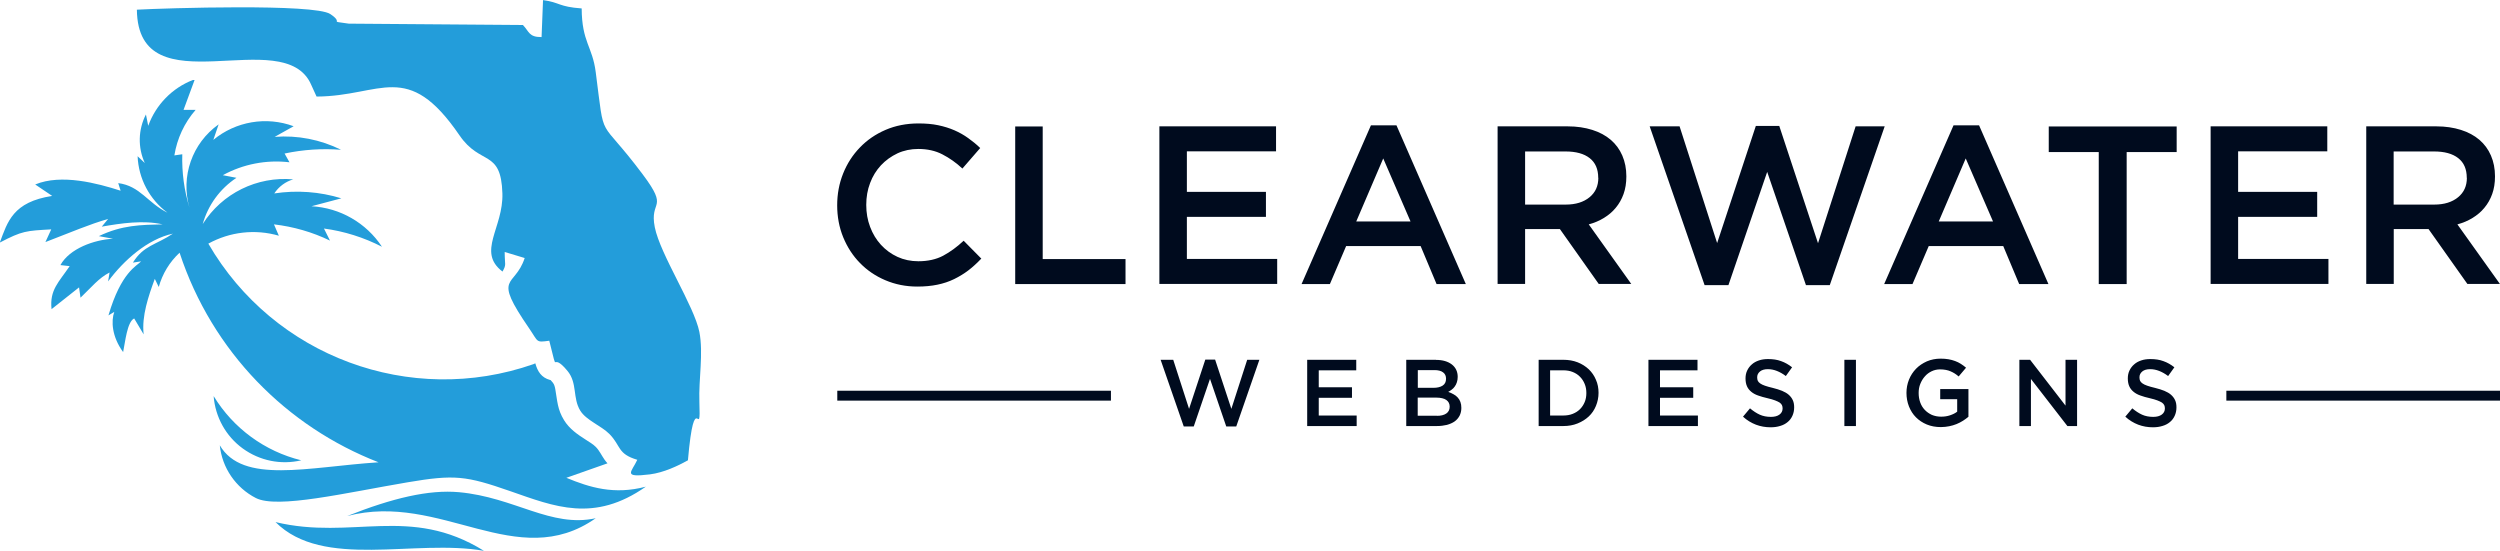
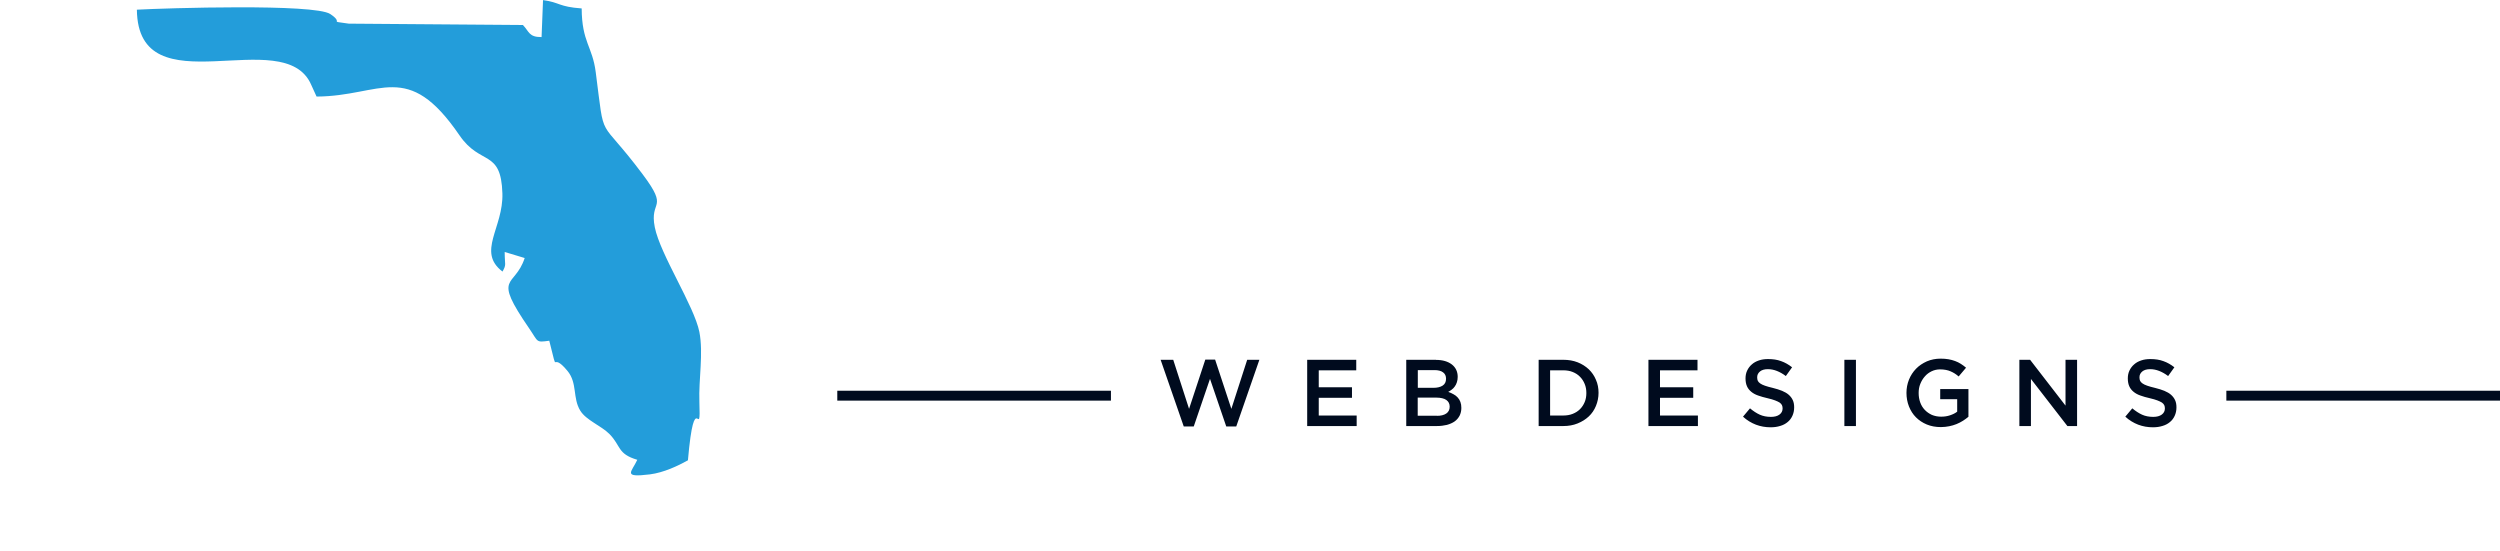
<svg xmlns="http://www.w3.org/2000/svg" id="Layer_2" data-name="Layer 2" viewBox="0 0 240 52.88">
  <defs>
    <style>
      .cls-1 {
        fill: #000b1e;
      }

      .cls-1, .cls-2 {
        fill-rule: evenodd;
      }

      .cls-2 {
        fill: #239dda;
      }
    </style>
  </defs>
  <g id="Layer_1-2" data-name="Layer 1">
    <g>
      <g>
-         <path class="cls-2" d="M10.39,27c1.47-1.99,3.79-4.06,6.21-4.57-1.62,1.09-2.82,1.12-3.84,2.78l.79-.12c-.41.44-1.92,1.02-3.14,5.19l.56-.34c-.31.87-.24,2.37.85,3.86.2-.95.38-2.9,1.06-3.23l.91,1.53c-.2-1.76.46-3.67,1.07-5.33l.38.78c.35-1.26,1.04-2.4,2-3.29,3.13,9.52,10.31,16.71,19.1,20.12-6.8.45-13.03,2.13-15.24-1.63.22,2.16,1.53,4.07,3.46,5.06,2.07,1.06,8.61-.5,14.58-1.51,4.49-.76,5.59-.63,9.84.85,4.25,1.48,8.05,3.06,13.02-.43-3.05.81-5.4.07-7.63-.85l3.95-1.39c-.1-.11-.2-.23-.29-.36-.29-.41-.48-.86-.84-1.22-.24-.25-.67-.5-.96-.69-.8-.51-1.57-1.04-2.08-1.87-.64-1.04-.64-1.84-.84-2.97-.04-.23-.1-.47-.25-.65-.05-.07-.13-.15-.2-.23-.02,0-.03,0-.05-.01-.85-.23-1.21-.84-1.42-1.6l-.18.08c-11.83,4.13-24.93-.73-31.21-11.57,2.07-1.14,4.5-1.42,6.77-.76l-.47-1.09c1.87.22,3.69.74,5.38,1.56l-.58-1.16c1.94.26,3.82.85,5.57,1.75-1.51-2.29-4.02-3.74-6.77-3.89l2.87-.76c-2.08-.64-4.28-.8-6.44-.47.43-.65,1.07-1.13,1.82-1.35-3.47-.31-6.83,1.34-8.69,4.29.51-1.82,1.66-3.39,3.24-4.44l-1.31-.25c1.95-1.07,4.19-1.5,6.4-1.24l-.47-.84c1.78-.38,3.61-.5,5.42-.36-1.97-.98-4.17-1.41-6.37-1.24l1.82-1.02c-2.62-.97-5.56-.47-7.71,1.31l.51-1.49c-2.54,1.8-3.67,5.01-2.8,8-.51-1.66-.74-3.39-.69-5.13l-.76.11c.26-1.62.96-3.13,2.04-4.37h-1.16l1.06-2.87h-.16c-1.99.77-3.56,2.38-4.29,4.4l-.22-1.09c-.75,1.45-.79,3.17-.11,4.66l-.69-.65c.09,2.15,1.14,4.14,2.87,5.42-1.91-.94-2.62-2.57-4.73-2.84l.23.73c-2.24-.72-5.69-1.64-8.2-.6l1.63,1.1c-3.77.58-4.28,2.47-5.03,4.48,2.17-1.14,2.53-1.13,4.94-1.27l-.56,1.22c2.66-1.02,4.18-1.69,6.02-2.22l-.61.74c1.87-.33,3.99-.64,5.84-.22-2.1.05-3.88.06-6.12,1.13l1.36.25c-1.82.1-4.17.94-5.05,2.53l.89.1c-1.05,1.55-1.94,2.28-1.74,4.13l2.64-2.09.14.99c1.05-1,1.75-1.89,2.79-2.42l-.14.84h0ZM46.46,52.88c-6.65-1.17-15.43,1.82-20.01-2.76,7.39,1.77,12.88-1.67,20.01,2.76h0ZM33.33,49.54c4.35-1.73,7.84-2.55,10.73-2.29,5.35.49,8.83,3.44,13.13,2.5-7.56,5.31-14.85-2.57-23.86-.21h0ZM20.52,38.04c1.88,3.08,4.9,5.29,8.4,6.15-1.95.46-4,.04-5.62-1.14-1.62-1.18-2.63-3.01-2.79-5.01Z" />
        <path class="cls-2" d="M51.99,3.56c-1.23.01-1.18-.53-1.79-1.16l-16.72-.13c-2.11-.3-.36.03-1.77-.92-1.51-1.02-15.84-.57-18.57-.42.11,9.6,14.15,1.2,16.74,7.22l.51,1.12c6.24-.03,8.71-3.6,13.72,3.72,2.02,2.96,3.99,1.29,4.12,5.58.1,3.31-2.48,5.61.01,7.5.4-.71.21-.59.21-1.88l1.92.58c-.97,2.95-3.18,1.51.44,6.77.89,1.3.61,1.35,1.92,1.17.94,3.69.05.84,1.75,2.9.97,1.18.47,2.59,1.23,3.82.57.92,2.01,1.44,2.8,2.24,1.12,1.14.74,1.9,2.67,2.47-.54,1.18-1.48,1.73,1.21,1.4,1.34-.17,2.71-.83,3.65-1.35.65-7.39,1.25-1.46,1.1-5.62-.08-2.14.4-4.65,0-6.7-.5-2.51-3.75-7.42-4.28-10.05-.54-2.7,1.42-1.64-1.16-5.08-4.35-5.81-3.6-2.81-4.51-9.81-.32-2.5-1.33-2.87-1.35-6.12-2.24-.16-2.07-.58-3.71-.8l-.14,3.56Z" />
      </g>
      <g>
        <g>
-           <path class="cls-1" d="M94.22,24.84l-1.71-1.73c-.65.61-1.3,1.08-1.97,1.44-.66.35-1.46.53-2.38.53-.72,0-1.39-.14-2-.42s-1.14-.67-1.59-1.16c-.45-.49-.79-1.06-1.04-1.72-.25-.66-.37-1.36-.37-2.11s.12-1.45.37-2.1c.24-.65.59-1.21,1.04-1.7.45-.48.98-.86,1.59-1.15.61-.28,1.28-.42,2-.42.86,0,1.64.17,2.31.52.68.35,1.32.8,1.92,1.36l1.71-1.97c-.36-.35-.74-.66-1.15-.95-.4-.29-.84-.54-1.32-.75-.48-.21-1-.37-1.57-.49-.57-.12-1.2-.17-1.89-.17-1.15,0-2.21.21-3.16.62-.95.41-1.77.97-2.46,1.69-.69.71-1.23,1.55-1.61,2.5-.38.95-.57,1.97-.57,3.05s.19,2.12.58,3.07c.39.95.93,1.78,1.61,2.47.68.7,1.49,1.25,2.43,1.65.94.4,1.96.61,3.07.61.71,0,1.35-.06,1.93-.18.58-.12,1.12-.3,1.61-.54.49-.24.95-.52,1.37-.84s.83-.7,1.22-1.11h0ZM97.46,27.27h10.59v-2.4h-7.95v-12.73h-2.64v15.13h0ZM122.5,12.13h-11.2v15.13h11.31v-2.4h-8.67v-4.04h7.59v-2.4h-7.59v-3.89h8.56v-2.4h0ZM134.07,12.03h-2.46l-6.66,15.24h2.72l1.56-3.65h7.15l1.53,3.65h2.81l-6.66-15.24h0ZM135.41,21.26h-5.21l2.59-6.05,2.62,6.05h0ZM156.61,27.27l-4.09-5.73c.53-.14,1.02-.35,1.46-.62.44-.27.82-.59,1.13-.97.32-.38.57-.82.75-1.32.18-.5.27-1.06.27-1.7,0-.74-.13-1.4-.39-2-.26-.6-.63-1.1-1.11-1.51-.48-.41-1.07-.73-1.77-.95-.7-.22-1.48-.34-2.35-.34h-6.74v15.13h2.64v-5.27h3.34l3.73,5.27h3.13ZM153.44,17.07c0,.78-.28,1.41-.85,1.87-.56.46-1.32.7-2.28.7h-3.9v-5.1h3.88c1,0,1.77.21,2.32.64.55.43.82,1.06.82,1.9h0ZM164.85,23.35l-3.61-11.22h-2.87l5.27,15.24h2.29l3.72-10.87,3.72,10.87h2.29l5.27-15.24h-2.79l-3.61,11.22-3.72-11.26h-2.25l-3.72,11.26h0ZM189.99,12.03l6.66,15.24h-2.81l-1.53-3.65h-7.15l-1.56,3.65h-2.72l6.66-15.24h2.46ZM191.33,21.26l-2.62-6.05-2.59,6.05h5.21ZM204.16,14.6h4.8v-2.46h-12.28v2.46h4.8v12.67h2.68v-12.67h0ZM223.42,12.13h-11.2v15.13h11.31v-2.4h-8.67v-4.04h7.59v-2.4h-7.59v-3.89h8.56v-2.4h0ZM240,27.27l-4.09-5.73c.53-.14,1.02-.35,1.46-.62.44-.27.82-.59,1.13-.97.32-.38.57-.82.75-1.32.18-.5.27-1.06.27-1.7,0-.74-.13-1.4-.39-2-.26-.6-.63-1.1-1.11-1.51-.48-.41-1.07-.73-1.77-.95-.7-.22-1.48-.34-2.35-.34h-6.74v15.13h2.64v-5.27h3.34l3.73,5.27h3.13ZM236.82,17.07c0,.78-.28,1.41-.85,1.87-.56.46-1.32.7-2.28.7h-3.9v-5.1h3.88c1,0,1.77.21,2.32.64.55.43.82,1.06.82,1.9Z" />
          <path class="cls-1" d="M114.15,39.25l-1.52-4.71h-1.21l2.22,6.4h.96l1.56-4.57,1.56,4.57h.96l2.22-6.4h-1.17l-1.52,4.71-1.56-4.73h-.94l-1.56,4.73h0ZM130.19,34.54h-4.7v6.36h4.75v-1.01h-3.64v-1.7h3.19v-1.01h-3.19v-1.63h3.6v-1.01h0ZM137.85,34.54h-2.85v6.36h2.94c.35,0,.67-.04.96-.11.29-.08.54-.19.74-.33.21-.15.36-.33.48-.55.11-.22.17-.47.17-.75,0-.22-.03-.41-.09-.57-.06-.17-.15-.31-.26-.43-.11-.12-.24-.23-.4-.31-.15-.09-.32-.16-.51-.23.11-.06.23-.13.34-.22.11-.08.21-.18.29-.3.08-.11.15-.24.2-.4.05-.15.08-.33.08-.52,0-.5-.19-.9-.56-1.19-.38-.29-.88-.44-1.52-.44h0ZM137.63,37.23h-1.52v-1.7h1.6c.36,0,.64.07.83.22.19.14.28.34.28.61,0,.3-.11.52-.33.66-.22.14-.51.21-.87.21h0ZM137.95,39.91h-1.85v-1.74h1.77c.44,0,.77.08.98.23.21.15.32.36.32.64,0,.29-.11.51-.33.66-.22.15-.52.22-.9.22h0ZM153.46,37.71c0-.45-.08-.87-.25-1.25-.16-.39-.39-.72-.69-1.01-.3-.28-.66-.51-1.07-.67-.41-.16-.87-.24-1.37-.24h-2.37v6.36h2.37c.5,0,.95-.08,1.37-.25s.77-.39,1.07-.67c.3-.28.53-.62.69-1.01.16-.39.25-.81.25-1.26h0ZM152.29,37.73c0,.32-.05.61-.16.87-.11.26-.26.49-.45.68-.19.19-.42.34-.7.45-.27.11-.58.16-.91.16h-1.26v-4.34h1.26c.33,0,.64.05.91.16.27.11.51.26.7.46.19.19.34.42.45.69.11.26.16.55.16.87h0ZM162.95,34.54h-4.7v6.36h4.75v-1.01h-3.64v-1.7h3.19v-1.01h-3.19v-1.63h3.6v-1.01h0ZM168.69,36.2c0-.21.09-.39.27-.54.18-.15.44-.22.76-.22.29,0,.58.06.86.17.28.11.57.27.86.49l.6-.84c-.33-.26-.68-.46-1.05-.59-.37-.14-.79-.2-1.26-.2-.31,0-.61.04-.87.13-.27.09-.49.21-.68.38-.19.16-.34.36-.45.59-.11.23-.16.48-.16.76,0,.3.05.55.14.75.09.21.23.38.41.53.18.15.4.27.66.36.27.1.57.18.91.26.3.07.54.14.72.21.18.07.33.14.44.21.11.08.18.16.22.25.04.09.06.19.06.31,0,.25-.1.44-.3.59-.2.15-.48.22-.82.22-.4,0-.76-.07-1.07-.21-.31-.14-.63-.35-.94-.61l-.67.8c.38.35.8.6,1.24.77.45.17.92.25,1.41.25.33,0,.64-.04.92-.13.28-.08.52-.21.71-.37.2-.16.35-.36.46-.6.11-.24.17-.51.17-.81,0-.27-.04-.5-.13-.69-.09-.2-.22-.37-.39-.52-.17-.15-.38-.27-.64-.38-.26-.1-.55-.2-.89-.28-.3-.07-.55-.14-.75-.21-.2-.07-.35-.14-.46-.22-.11-.08-.19-.16-.23-.25-.04-.09-.06-.2-.06-.33h0ZM177.06,34.54v6.36h1.11v-6.36h-1.11ZM188.97,40.02v-2.67h-2.71v.97h1.63v1.2c-.19.15-.42.26-.69.35-.26.09-.55.13-.85.13-.33,0-.62-.06-.89-.17-.26-.12-.49-.28-.68-.48-.19-.2-.34-.44-.44-.72-.1-.28-.15-.58-.15-.91,0-.31.05-.6.16-.87.11-.27.25-.51.44-.72.18-.21.4-.37.65-.49.25-.12.52-.18.81-.18.2,0,.38.02.55.05.17.03.32.08.46.14.14.06.27.13.4.21.13.08.25.18.37.28l.71-.84c-.16-.14-.33-.26-.5-.37-.17-.11-.36-.2-.55-.27-.19-.07-.4-.13-.63-.17-.23-.04-.48-.06-.76-.06-.48,0-.92.09-1.32.26-.4.18-.75.41-1.04.71-.29.3-.52.65-.68,1.05-.16.4-.24.82-.24,1.27s.08.9.24,1.3c.16.4.38.75.67,1.04.29.29.63.52,1.04.69.41.17.86.25,1.35.25.28,0,.54-.03.8-.08.25-.05.49-.12.71-.21.22-.09.43-.2.62-.32.19-.12.36-.25.52-.38h0ZM198.29,38.94l-3.4-4.4h-1.03v6.36h1.11v-4.52l3.5,4.52h.93v-6.36h-1.11v4.4h0ZM205.39,36.2c0-.21.09-.39.27-.54.18-.15.44-.22.76-.22.29,0,.58.06.86.17.28.11.57.27.86.49l.6-.84c-.33-.26-.68-.46-1.05-.59-.37-.14-.79-.2-1.26-.2-.31,0-.61.04-.87.13-.27.09-.49.21-.68.38-.19.16-.34.36-.45.59-.11.23-.16.48-.16.76,0,.3.05.55.14.75.09.21.23.38.41.53.18.15.4.27.66.36.26.1.57.18.91.26.3.07.54.14.72.21.18.07.33.14.44.21.11.08.18.16.22.25.04.09.06.19.06.31,0,.25-.1.44-.3.59-.2.15-.48.22-.82.22-.4,0-.76-.07-1.07-.21-.31-.14-.63-.35-.94-.61l-.67.8c.38.35.8.6,1.24.77.45.17.92.25,1.41.25.33,0,.64-.04.92-.13.28-.08.52-.21.71-.37.2-.16.35-.36.46-.6.11-.24.17-.51.17-.81,0-.27-.04-.5-.13-.69-.09-.2-.22-.37-.39-.52-.17-.15-.38-.27-.64-.38-.26-.1-.55-.2-.89-.28-.3-.07-.55-.14-.75-.21-.2-.07-.35-.14-.46-.22-.11-.08-.19-.16-.23-.25-.04-.09-.06-.2-.06-.33Z" />
        </g>
        <path class="cls-1" d="M80.38,37.51h26.27v.95h-26.27v-.95h0ZM213.73,37.51h26.27v.95h-26.27v-.95Z" />
      </g>
    </g>
  </g>
</svg>